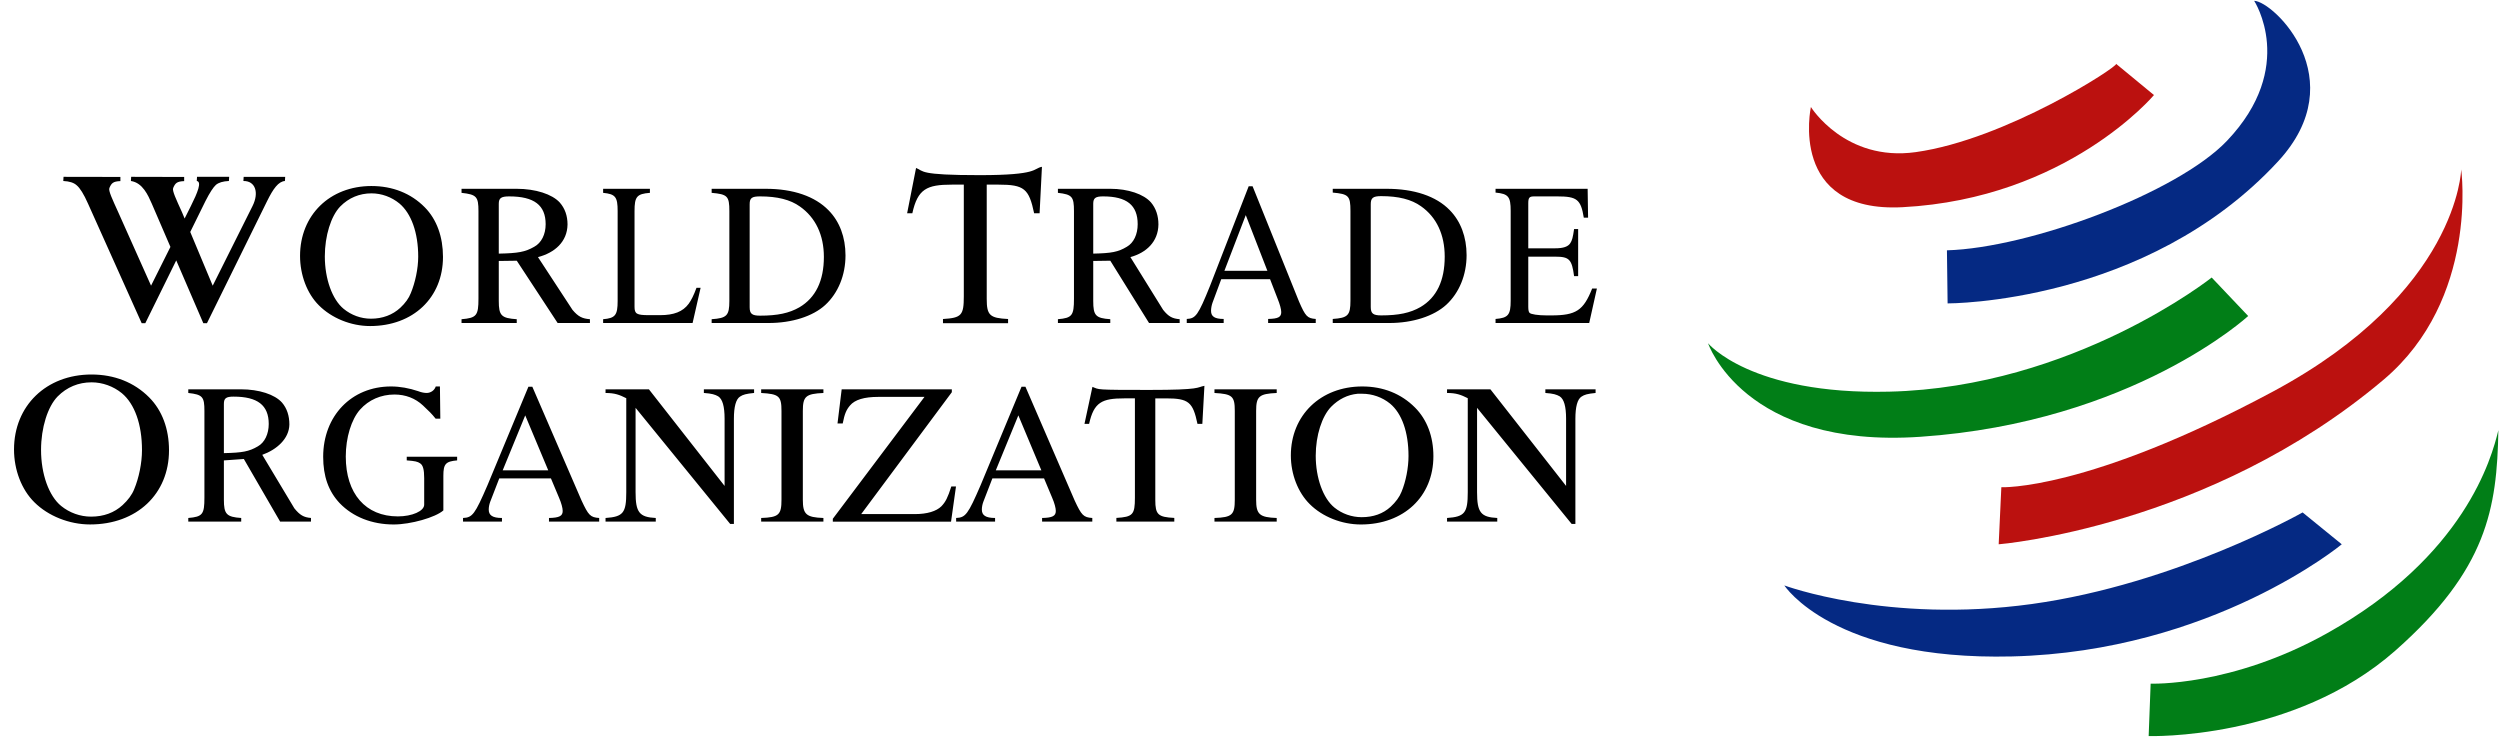
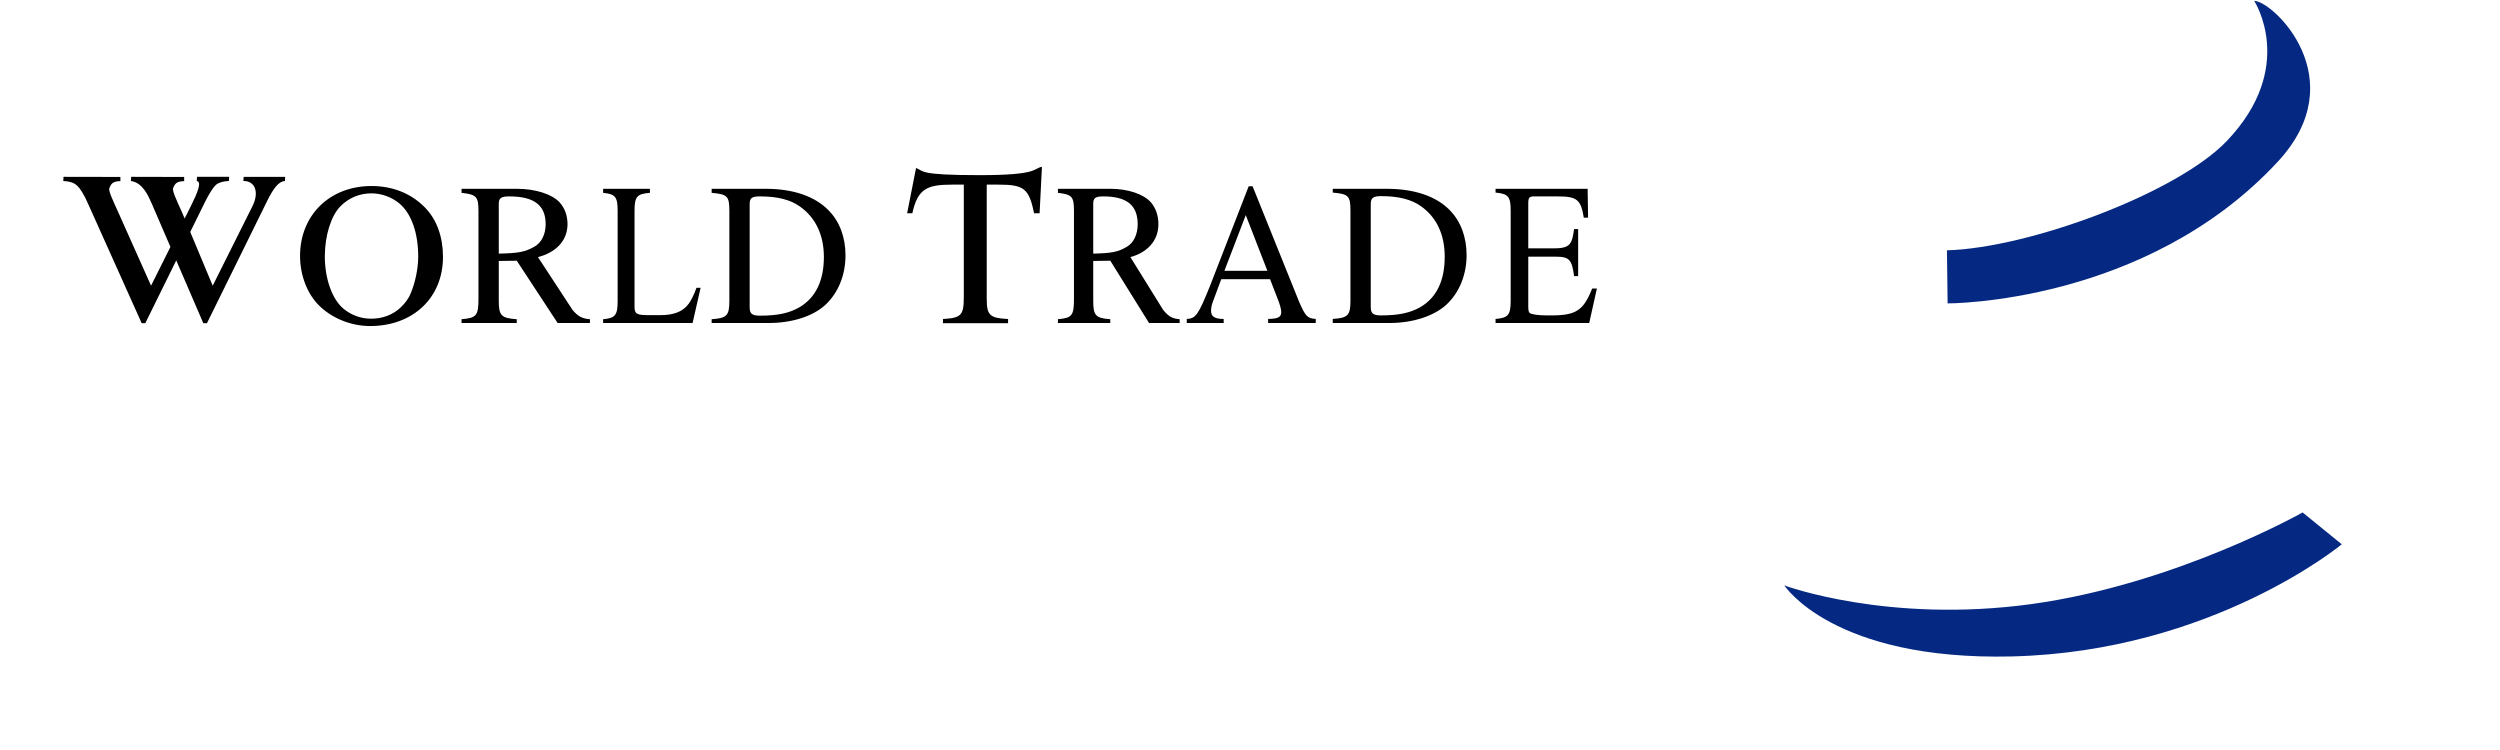
<svg xmlns="http://www.w3.org/2000/svg" version="1.1" width="300" height="90" id="svg2995">
  <defs id="defs2999" />
-   <path d="m 173.644,46.719 0,0.438 c 1.104,0 1.669,0.216 2.487,0.627 l 0,11.279 c 0,2.472 -0.356,2.95 -2.487,3.094 l 0,0.438 6.027,0 0,-0.438 c -1.978,-0.096 -2.424,-0.67 -2.424,-3.094 l 0,-10.123 11.353,13.935 0.446,0 0,-12.625 c 0,-1.44 0.245,-2.344 0.734,-2.656 0.36,-0.24 0.714,-0.341 1.69,-0.438 l 0,-0.438 -6.027,0 0,0.438 c 0.976,0.072 1.337,0.19 1.722,0.406 0.514,0.336 0.765,1.199 0.765,2.688 l 0,8.062 -9.082,-11.594 z m -51.061,-0.312 -4.908,11.812 c -1.515,3.504 -1.803,3.889 -2.939,3.938 l 0,0.438 4.673,0 0,-0.438 c -1.136,0 -1.587,-0.328 -1.587,-1 0,-0.288 0.058,-0.625 0.176,-0.938 l 1.087,-2.812 6.201,0 0.97,2.312 c 0.284,0.648 0.441,1.258 0.441,1.594 0,0.6 -0.391,0.82 -1.646,0.844 l 0,0.438 6.025,0 0,-0.438 c -1.065,-0.072 -1.288,-0.318 -2.116,-2.094 l -5.907,-13.656 -0.47,0 z m -0.382,3.438 2.762,6.594 -5.466,0 2.704,-6.594 z m 8.891,-3.423 -0.954,4.44 0.556,0 c 0.572,-2.598 1.546,-3.058 4.216,-3.058 l 1.279,0 0,11.927 c 0,2.026 -0.246,2.3 -2.224,2.419 l 0,0.445 6.951,0 0,-0.445 c -1.955,-0.095 -2.28,-0.401 -2.28,-2.141 l 0,-12.205 1.279,0 c 2.718,0 3.233,0.436 3.781,3.058 l 0.584,0 0.251,-4.564 c -0.969,0.18 -0.306,0.493 -6.651,0.493 -6.557,0 -5.934,-0.033 -6.788,-0.369 z m 14.644,0.298 0,0.438 c 2.139,0.12 2.438,0.38 2.438,2.156 l 0,10.656 c 0,1.8 -0.323,2.115 -2.438,2.188 l 0,0.438 7.469,0 0,-0.438 c -2.064,-0.072 -2.469,-0.435 -2.469,-2.188 l 0,-10.656 c 0,-1.752 0.355,-2.06 2.469,-2.156 l 0,-0.438 -7.469,0 z m -44.735,0 -0.5,4.094 0.625,0 c 0.227,-1.176 0.447,-1.652 0.875,-2.156 0.579,-0.696 1.714,-1.031 3.375,-1.031 l 5.562,0 -11,14.625 0,0.344 14.187,0 0.594,-4.219 -0.562,0 c -0.428,1.344 -0.684,1.847 -1.188,2.375 -0.604,0.6 -1.722,0.938 -3.156,0.938 l -6.469,0 10.875,-14.625 0,-0.344 -13.219,0 z m -9.661,0 0,0.438 c 2.139,0.12 2.438,0.38 2.438,2.156 l 0,10.656 c 0,1.8 -0.323,2.115 -2.438,2.188 l 0,0.438 7.469,0 0,-0.438 c -2.064,-0.072 -2.469,-0.435 -2.469,-2.188 l 0,-10.656 c 0,-1.752 0.355,-2.06 2.469,-2.156 l 0,-0.438 -7.469,0 z m -18.675,0 0,0.438 c 1.104,0 1.669,0.216 2.487,0.627 l 0,11.279 c 0,2.472 -0.356,2.95 -2.487,3.094 l 0,0.438 6.027,0 0,-0.438 C 76.715,62.06 76.269,61.487 76.269,59.062 l 0,-10.123 11.353,13.935 0.446,0 0,-12.625 c 0,-1.44 0.245,-2.344 0.733,-2.656 0.36,-0.24 0.714,-0.341 1.69,-0.438 l 0,-0.438 -6.027,0 0,0.438 c 0.976,0.072 1.337,0.19 1.722,0.406 0.514,0.336 0.765,1.199 0.765,2.688 l 0,8.062 -9.082,-11.594 z m -50.071,0 0,0.438 c 1.72,0.192 1.936,0.452 1.936,2.156 l 0,10.406 c 0,1.992 -0.216,2.293 -1.936,2.438 l 0,0.438 6.351,0 0,-0.438 c -1.766,-0.12 -2.079,-0.459 -2.079,-2.188 l 0,-4.719 2.396,-0.171 4.353,7.514 3.702,0 0,-0.438 C 36.445,62.084 35.988,61.816 35.323,61 L 31.472,54.579 c 1.719,-0.617 3.228,-1.919 3.253,-3.642 0,-1.032 -0.286,-1.929 -0.883,-2.625 -0.872,-0.984 -2.771,-1.594 -4.927,-1.594 z m 5.439,0.875 c 2.867,0 4.215,1.025 4.215,3.281 0,1.2 -0.484,2.231 -1.31,2.688 -1.055,0.624 -1.87,0.764 -4.072,0.812 l 0,-5.906 c 0,-0.672 0.25,-0.875 1.168,-0.875 z m 35.376,-1.188 -4.908,11.812 c -1.515,3.504 -1.803,3.889 -2.939,3.938 l 0,0.438 4.673,0 0,-0.438 c -1.136,0 -1.587,-0.328 -1.587,-1 0,-0.288 0.058,-0.625 0.176,-0.938 l 1.087,-2.812 6.201,0 0.97,2.312 c 0.284,0.648 0.441,1.258 0.441,1.594 0,0.6 -0.391,0.82 -1.646,0.844 l 0,0.438 6.025,0 0,-0.438 C 70.837,62.084 70.615,61.839 69.786,60.062 l -5.907,-13.656 -0.47,0 z m -0.382,3.438 2.762,6.594 -5.466,0 2.704,-6.594 z M 163.471,46.375 c -4.993,0 -8.569,3.457 -8.569,8.281 0,2.256 0.86,4.452 2.272,5.844 1.516,1.512 3.834,2.438 6.135,2.438 5.15,0 8.699,-3.363 8.699,-8.188 0,-2.376 -0.769,-4.404 -2.207,-5.844 -1.647,-1.656 -3.82,-2.531 -6.329,-2.531 z m -0.552,0.875 c 0.175,-0.016 0.372,0 0.552,0 1.203,0 2.402,0.419 3.343,1.188 1.412,1.176 2.207,3.425 2.207,6.281 0,1.416 -0.321,3.064 -0.844,4.312 -0.235,0.6 -0.697,1.229 -1.298,1.781 -0.915,0.84 -2.088,1.25 -3.473,1.25 -1.203,0 -2.363,-0.412 -3.278,-1.156 -1.359,-1.104 -2.24,-3.555 -2.24,-6.219 0,-2.448 0.752,-4.747 1.85,-5.875 0.892,-0.903 1.959,-1.447 3.181,-1.562 z M 46.922,46.375 c -4.751,0 -8.141,3.541 -8.141,8.438 0,2.352 0.646,4.146 1.976,5.562 1.592,1.656 3.876,2.562 6.489,2.562 2.043,0 5.008,-0.847 5.958,-1.688 l 0,-4.158 c 0,-1.416 0.274,-1.724 1.652,-1.844 l 0,-0.438 -6.047,0 0,0.438 c 1.022,0.072 1.308,0.152 1.593,0.344 0.356,0.216 0.501,0.749 0.501,1.781 l 0,3.19 c 0,0.768 -1.446,1.406 -3.156,1.406 -3.872,0 -6.253,-2.723 -6.253,-7.188 0,-2.256 0.666,-4.449 1.711,-5.625 1.045,-1.176 2.514,-1.812 4.13,-1.812 1.33,0 2.495,0.448 3.422,1.312 0.713,0.672 1.038,0.979 1.522,1.587 l 0.56,0 -0.047,-3.868 -0.501,0 c -0.143,0.456 -0.592,0.781 -1.091,0.781 -0.238,0 -0.605,-0.051 -1.032,-0.219 C 49.098,46.577 47.991,46.375 46.922,46.375 z M 10.981,44.94 c -5.432,0 -9.299,3.755 -9.299,8.997 0,2.451 0.91,4.825 2.446,6.337 1.649,1.643 4.18,2.66 6.683,2.66 5.602,0 9.47,-3.651 9.47,-8.893 0,-2.582 -0.825,-4.799 -2.389,-6.363 -1.792,-1.799 -4.18,-2.738 -6.91,-2.738 m 0,0.939 c 1.308,0 2.616,0.469 3.64,1.304 1.536,1.278 2.417,3.729 2.417,6.833 0,1.539 -0.37,3.338 -0.938,4.694 -0.256,0.652 -0.739,1.304 -1.393,1.904 -0.995,0.913 -2.275,1.382 -3.782,1.382 -1.308,0 -2.588,-0.469 -3.583,-1.278 -1.479,-1.2 -2.417,-3.834 -2.417,-6.728 0,-2.66 0.796,-5.19 1.991,-6.416 1.109,-1.121 2.502,-1.695 4.067,-1.695" id="path4697-8" style="fill:#000000;fill-opacity:1;stroke:none;" />
  <path d="m 126.95,22.655 0,0.486 c 1.707,0.195 1.926,0.461 1.926,2.188 l 0,10.514 c 0,2.019 -0.219,2.315 -1.926,2.461 l 0,0.456 6.283,0 0,-0.456 c -1.753,-0.122 -2.045,-0.437 -2.045,-2.188 l 0,-4.801 2.048,-0.03 4.649,7.475 3.675,0 0,-0.456 c -0.865,-0.073 -1.325,-0.297 -1.986,-1.124 L 135.647,30.852 c 1.908,-0.523 3.335,-1.839 3.364,-3.912 0,-1.046 -0.297,-1.938 -0.889,-2.644 -0.865,-0.997 -2.75,-1.641 -4.89,-1.641 z m 5.423,0.912 c 2.846,0 4.149,1.056 4.149,3.342 0,1.216 -0.484,2.242 -1.304,2.704 -1.047,0.632 -1.845,0.772 -4.03,0.82 l 0,-5.986 c 0,-0.681 0.275,-0.881 1.185,-0.881 z m 47.093,-0.912 0,0.456 c 1.54,0.146 1.815,0.485 1.815,2.188 l 0,10.787 c 0,1.703 -0.296,2.066 -1.815,2.188 l 0,0.486 11.239,0 0.921,-4.133 -0.569,0 c -1.04,2.627 -1.927,3.221 -4.902,3.221 l -0.569,0 c -1.019,0 -1.886,-0.134 -2.031,-0.304 -0.104,-0.073 -0.162,-0.316 -0.162,-0.729 l 0,-6.016 3.223,0 c 1.706,0 2.004,0.321 2.275,2.34 l 0.487,0 0,-5.652 -0.487,0 c -0.146,0.997 -0.232,1.361 -0.46,1.702 -0.27,0.413 -0.837,0.608 -1.815,0.608 l -3.223,0 0,-5.409 c 0,-0.681 0.142,-0.82 0.704,-0.82 l 2.789,0 c 2.351,0 2.815,0.363 3.169,2.552 l 0.515,0 -0.054,-3.464 -11.05,0 z m -19.537,0 0,0.456 c 1.896,0.17 2.125,0.388 2.125,2.188 l 0,10.787 c 0,1.751 -0.301,2.066 -2.125,2.188 l 0,0.486 6.812,0 c 2.785,0 5.324,-0.826 6.812,-2.188 1.56,-1.435 2.438,-3.596 2.438,-5.956 0,-2.189 -0.711,-4.071 -2.031,-5.409 -1.632,-1.678 -4.274,-2.552 -7.562,-2.552 l -6.469,0 z m 5.812,0.881 c 2.064,0 3.629,0.388 4.781,1.215 1.872,1.313 2.844,3.42 2.844,6.047 0,2.87 -0.962,4.904 -2.906,6.047 -1.224,0.705 -2.63,1.003 -4.719,1.003 -0.96,0 -1.25,-0.224 -1.25,-1.003 l 0,-12.337 c 0,-0.754 0.266,-0.972 1.25,-0.972 z m -15.898,-1.185 -4.635,11.942 c -1.433,3.551 -1.724,3.932 -2.798,3.981 l 0,0.486 4.431,0 0,-0.486 c -1.075,0 -1.516,-0.291 -1.516,-0.972 0,-0.292 0.063,-0.656 0.175,-0.972 l 1.049,-2.826 5.859,0 0.904,2.34 c 0.269,0.657 0.437,1.27 0.437,1.61 0,0.608 -0.387,0.796 -1.574,0.82 l 0,0.486 5.714,0 0,-0.486 c -1.008,-0.073 -1.228,-0.297 -2.011,-2.097 l -5.568,-13.826 -0.466,0 z m -0.35,3.464 2.594,6.685 -5.16,0 2.565,-6.685 z m -64.095,-3.16 0,0.486 c 1.896,0.17 2.125,0.388 2.125,2.188 l 0,10.787 c 0,1.751 -0.301,2.066 -2.125,2.188 l 0,0.456 6.844,0 c 2.785,0 5.293,-0.795 6.781,-2.157 1.56,-1.435 2.437,-3.596 2.437,-5.956 0,-2.189 -0.711,-4.071 -2.031,-5.409 -1.632,-1.678 -4.242,-2.583 -7.531,-2.583 l -6.5,0 z m 5.812,0.912 c 2.064,0 3.629,0.388 4.781,1.215 1.872,1.313 2.875,3.42 2.875,6.047 0,2.87 -0.993,4.904 -2.937,6.047 -1.224,0.705 -2.63,1.003 -4.719,1.003 -0.96,0 -1.25,-0.224 -1.25,-1.003 l 0,-12.367 c 0,-0.754 0.266,-0.942 1.25,-0.942 z M 72.375,22.656 l 0,0.486 c 1.478,0.146 1.742,0.485 1.742,2.188 l 0,10.787 c 0,1.703 -0.284,2.066 -1.742,2.188 l 0,0.456 10.736,0 0.962,-4.224 -0.494,0 c -0.339,0.924 -0.636,1.501 -0.936,1.914 -0.699,0.949 -1.774,1.367 -3.431,1.367 l -1.352,0 c -1.458,0 -1.716,-0.151 -1.716,-1.003 l 0,-11.486 c 0,-1.727 0.268,-2.066 1.846,-2.188 l 0,-0.486 -5.615,0 z m -16.991,0 0,0.486 c 1.8,0.195 2.031,0.461 2.031,2.188 l 0,10.514 c 0,2.019 -0.231,2.315 -2.031,2.461 l 0,0.456 6.625,0 0,-0.456 c -1.848,-0.122 -2.156,-0.437 -2.156,-2.188 l 0,-4.801 2.16,-0.03 4.903,7.475 3.875,0 0,-0.456 c -0.912,-0.073 -1.398,-0.297 -2.094,-1.124 l -4.141,-6.328 c 2.012,-0.523 3.516,-1.839 3.547,-3.912 0,-1.046 -0.313,-1.938 -0.938,-2.644 -0.912,-0.997 -2.9,-1.641 -5.156,-1.641 z m 5.719,0.912 c 3.001,0 4.375,1.056 4.375,3.342 0,1.216 -0.511,2.242 -1.375,2.704 -1.104,0.632 -1.945,0.772 -4.25,0.82 l 0,-5.986 c 0,-0.681 0.29,-0.881 1.25,-0.881 z M 44.582,22.322 c -5.013,0 -8.576,3.498 -8.576,8.387 0,2.286 0.838,4.515 2.255,5.925 1.522,1.532 3.84,2.492 6.15,2.492 5.17,0 8.747,-3.407 8.747,-8.295 0,-2.408 -0.743,-4.496 -2.187,-5.956 -1.653,-1.678 -3.869,-2.552 -6.389,-2.552 z m 0,0.881 c 1.207,0 2.403,0.437 3.348,1.215 1.417,1.192 2.255,3.487 2.255,6.381 0,1.435 -0.363,3.111 -0.888,4.376 -0.236,0.608 -0.66,1.203 -1.264,1.762 -0.919,0.851 -2.128,1.307 -3.519,1.307 -1.207,0 -2.361,-0.431 -3.28,-1.185 -1.365,-1.119 -2.255,-3.59 -2.255,-6.29 0,-2.481 0.743,-4.843 1.845,-5.986 1.024,-1.046 2.315,-1.58 3.758,-1.58 z m 65.345,-3.047 -1.072,5.438 0.625,0 c 0.643,-2.921 1.738,-3.438 4.739,-3.438 l 1.438,0 0,13.406 c 0,2.278 -0.276,2.585 -2.5,2.719 l 0,0.5 7.812,0 0,-0.5 c -2.197,-0.107 -2.562,-0.45 -2.562,-2.406 l 0,-13.719 1.438,0 c 3.055,0 3.634,0.49 4.25,3.438 l 0.656,0 0.282,-5.578 c -1.089,0.202 -0.344,1.002 -7.476,1.002 -7.37,0 -6.67,-0.485 -7.629,-0.863 z m -94.187,1.063 -0.031,0.5 c 1.421,0.216 2.056,1.712 2.504,2.719 l 6.184,14.344 0.438,0 7.219,-14.656 c 0.732,-1.485 1.352,-2.348 2.137,-2.406 l 0.031,-0.5 -4.983,0 -0.031,0.5 c 1.429,-0.024 1.905,1.383 1.097,3 l -4.781,9.562 -3.684,-8.812 c -0.716,-1.582 -1.198,-2.585 -1.062,-2.906 0.247,-0.585 0.443,-0.798 1.321,-0.83 l 0,-0.5 z m -8.115,2.5e-4 -0.031,0.5 c 0.738,0.035 1.272,0.201 1.625,0.531 0.373,0.313 0.839,1.04 1.344,2.188 L 17,38.781 l 0.438,0 7.219,-14.656 c 0.521,-1.026 0.943,-1.659 1.25,-1.938 0.326,-0.278 0.84,-0.434 1.562,-0.469 l 0.031,-0.5 -3.857,0 -0.031,0.5 c 0.627,0.089 0.103,1.383 -0.705,3 l -4.781,9.562 -3.938,-8.812 c -0.716,-1.582 -1.198,-2.585 -1.062,-2.906 0.247,-0.585 0.443,-0.798 1.321,-0.83 l 0,-0.5 z" id="path4777-8" style="fill:#000000;fill-opacity:1;stroke:none;" />
-   <path d="m 240.161,58.467 -0.319,6.848 c 0,0 25.191,-2.022 46.185,-19.748 11.461,-9.677 9.317,-25.242 9.317,-25.242 0,0 -0.319,14.731 -22.615,26.676 -22.288,11.94 -32.568,11.467 -32.568,11.467 z m 13.776,-50.803 4.539,3.743 c 0,0 -10.438,12.422 -30.179,13.457 -13.765,0.722 -10.989,-12.024 -10.989,-12.024 0,0 4.099,6.6 12.581,5.415 C 240.719,16.741 254.176,7.982 253.937,7.663 z" id="path4974" style="fill:#bb100e;fill-opacity:0.996;stroke:none;" />
  <path d="m 276.313,61.493 4.698,3.822 c 0,0 -15.525,12.874 -39.576,13.457 -21.496,0.521 -27.313,-8.52 -27.313,-8.52 0,0 12.422,4.618 29.702,2.23 17.28,-2.389 32.489,-10.989 32.489,-10.989 z m -42.681,-31.454 0.08,6.37 c 0,0 23.808,0.106 39.655,-17.041 9.145,-9.895 -0.559,-19.217 -2.867,-19.27 0,0 5.181,7.931 -3.265,16.802 -5.967,6.266 -23.706,12.852 -33.603,13.139 z" id="path4976" style="fill:#042983;fill-opacity:0.996;stroke:none;" />
-   <path d="m 258.078,82.037 -0.239,6.291 c 0,0 17.379,0.553 29.622,-10.272 10.983,-9.711 12.183,-17.041 12.343,-26.437 -0.796,3.344 -4.056,15.154 -20.544,24.367 -11.519,6.436 -21.181,6.052 -21.181,6.052 z m -53.113,-40.85 c 0,0 4.248,12.676 25.481,11.228 25.504,-1.739 39.337,-14.493 39.337,-14.493 l -4.38,-4.618 c 0,0 -16.569,13.168 -38.7,13.696 -16.654,0.398 -21.739,-5.813 -21.739,-5.813 z" id="path4978" style="fill:#007e17;fill-opacity:0.996;stroke:none;" />
</svg>